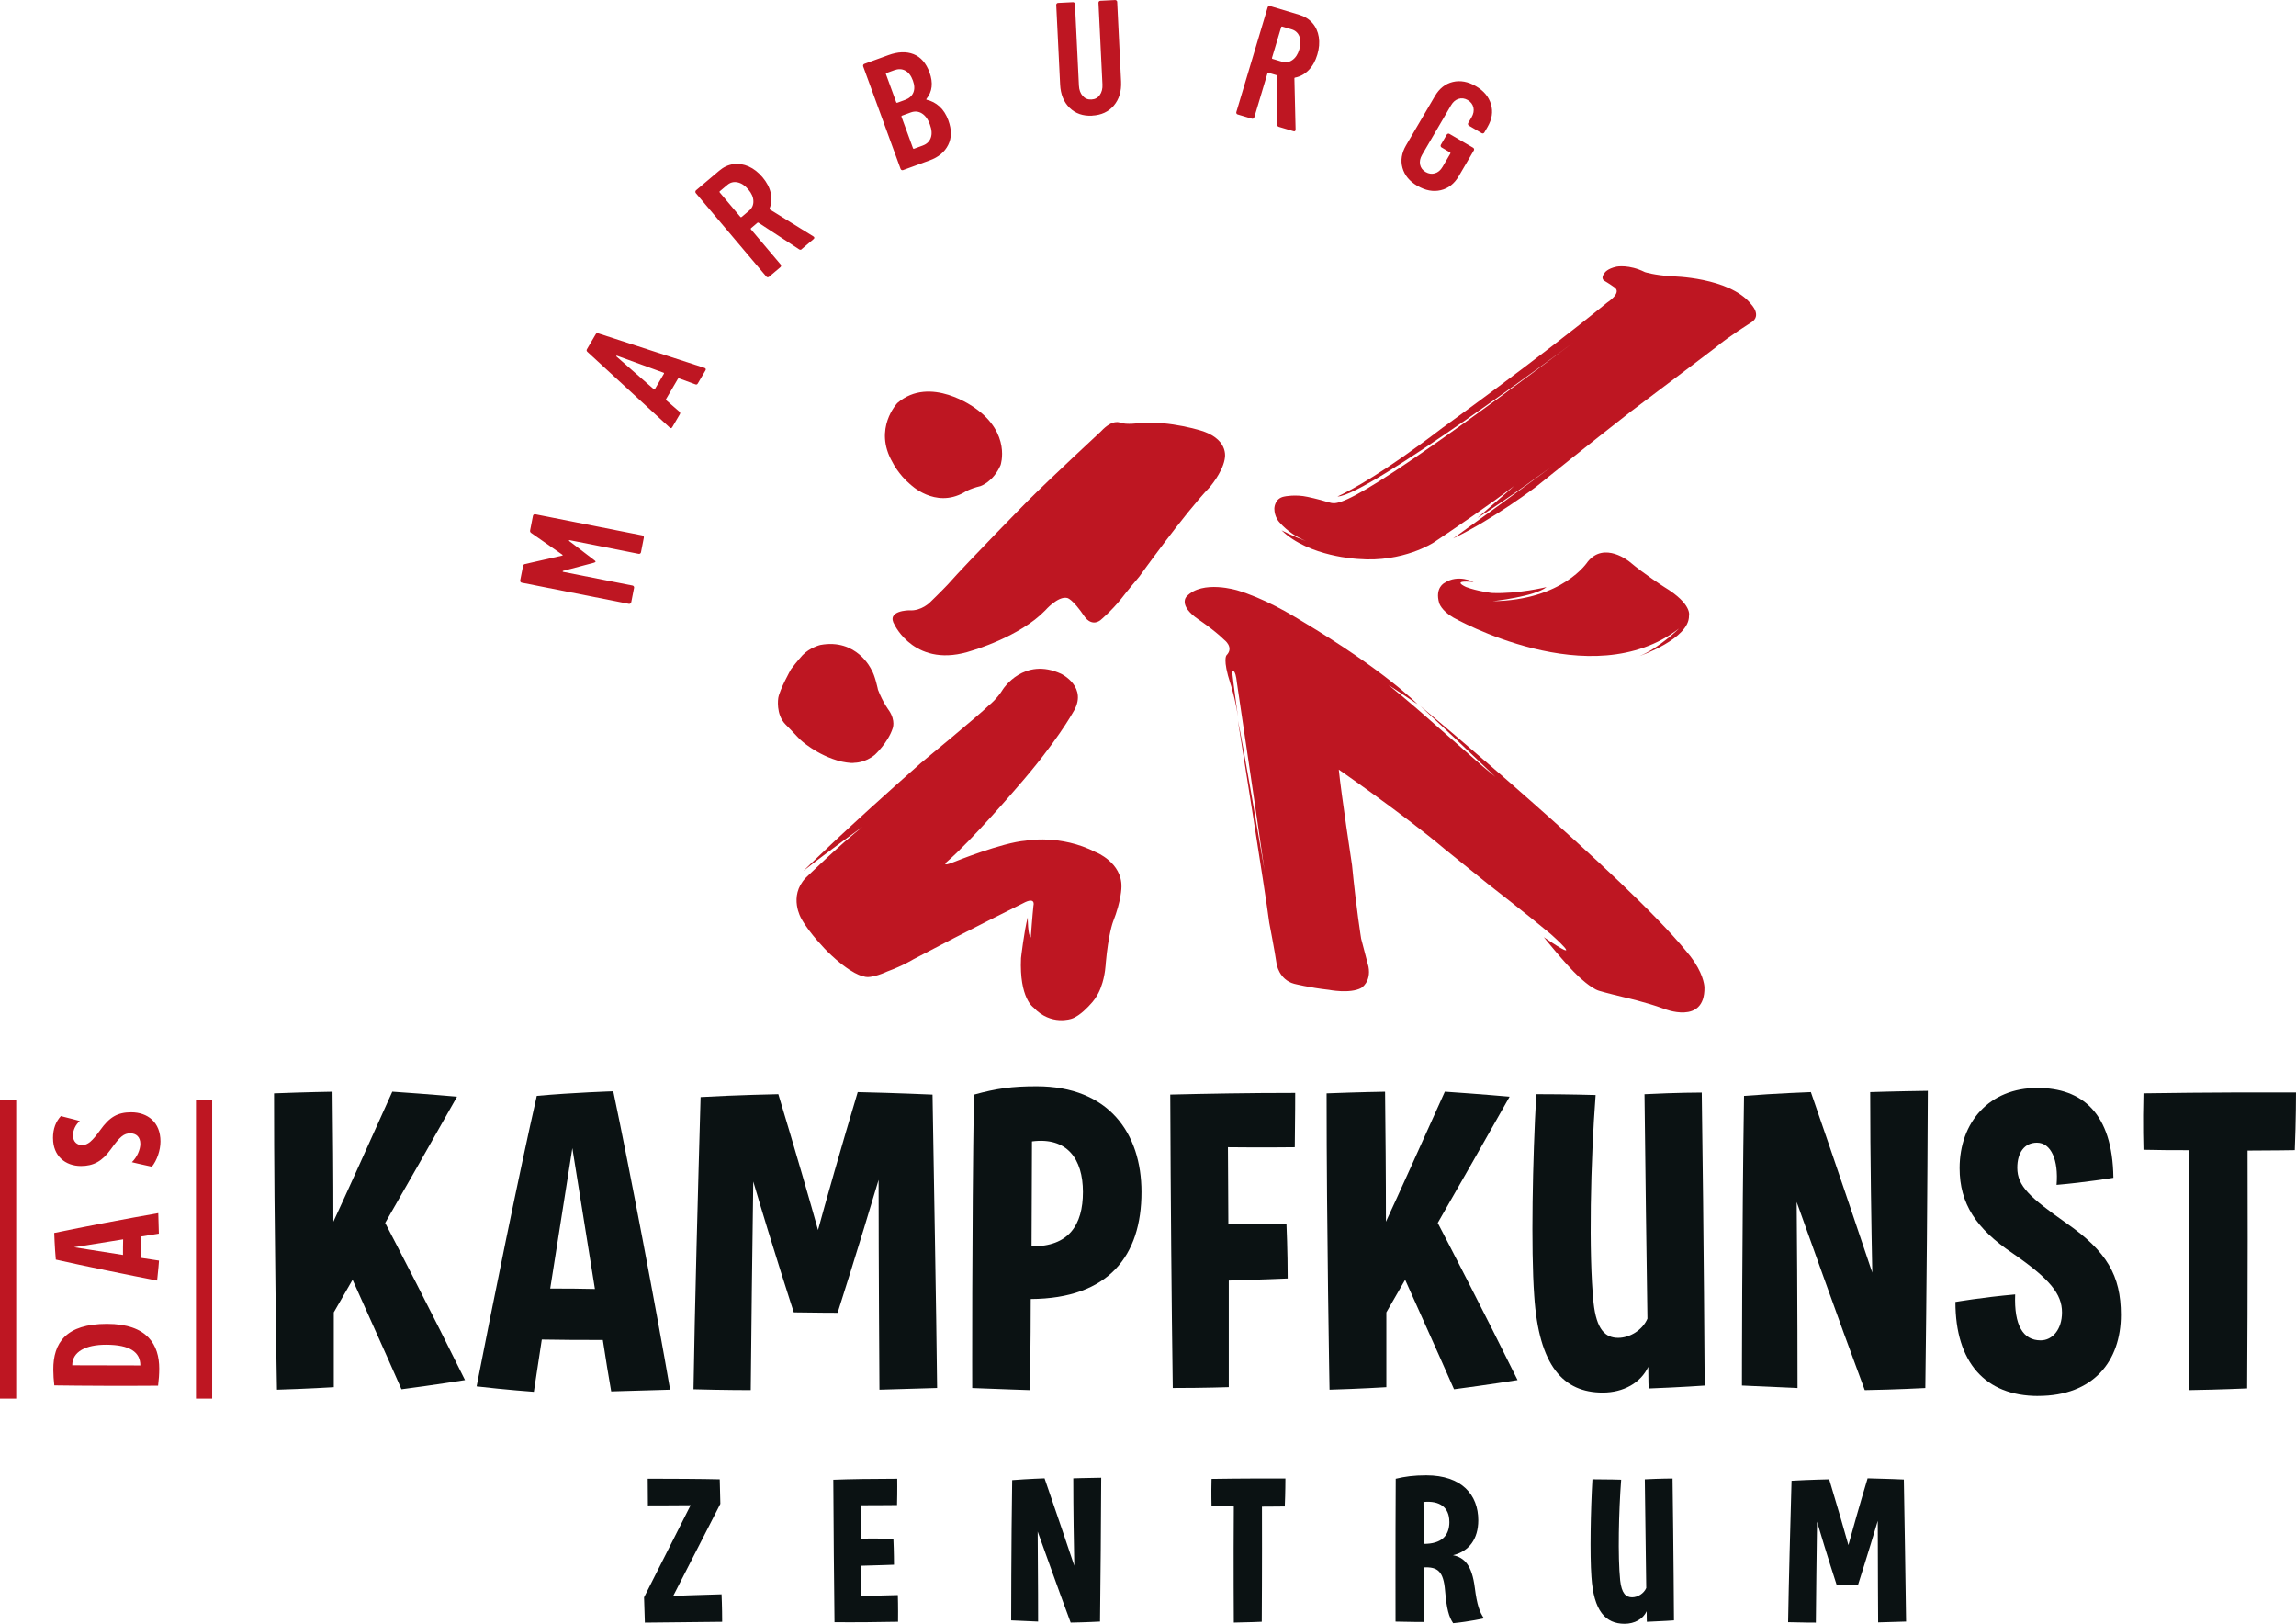
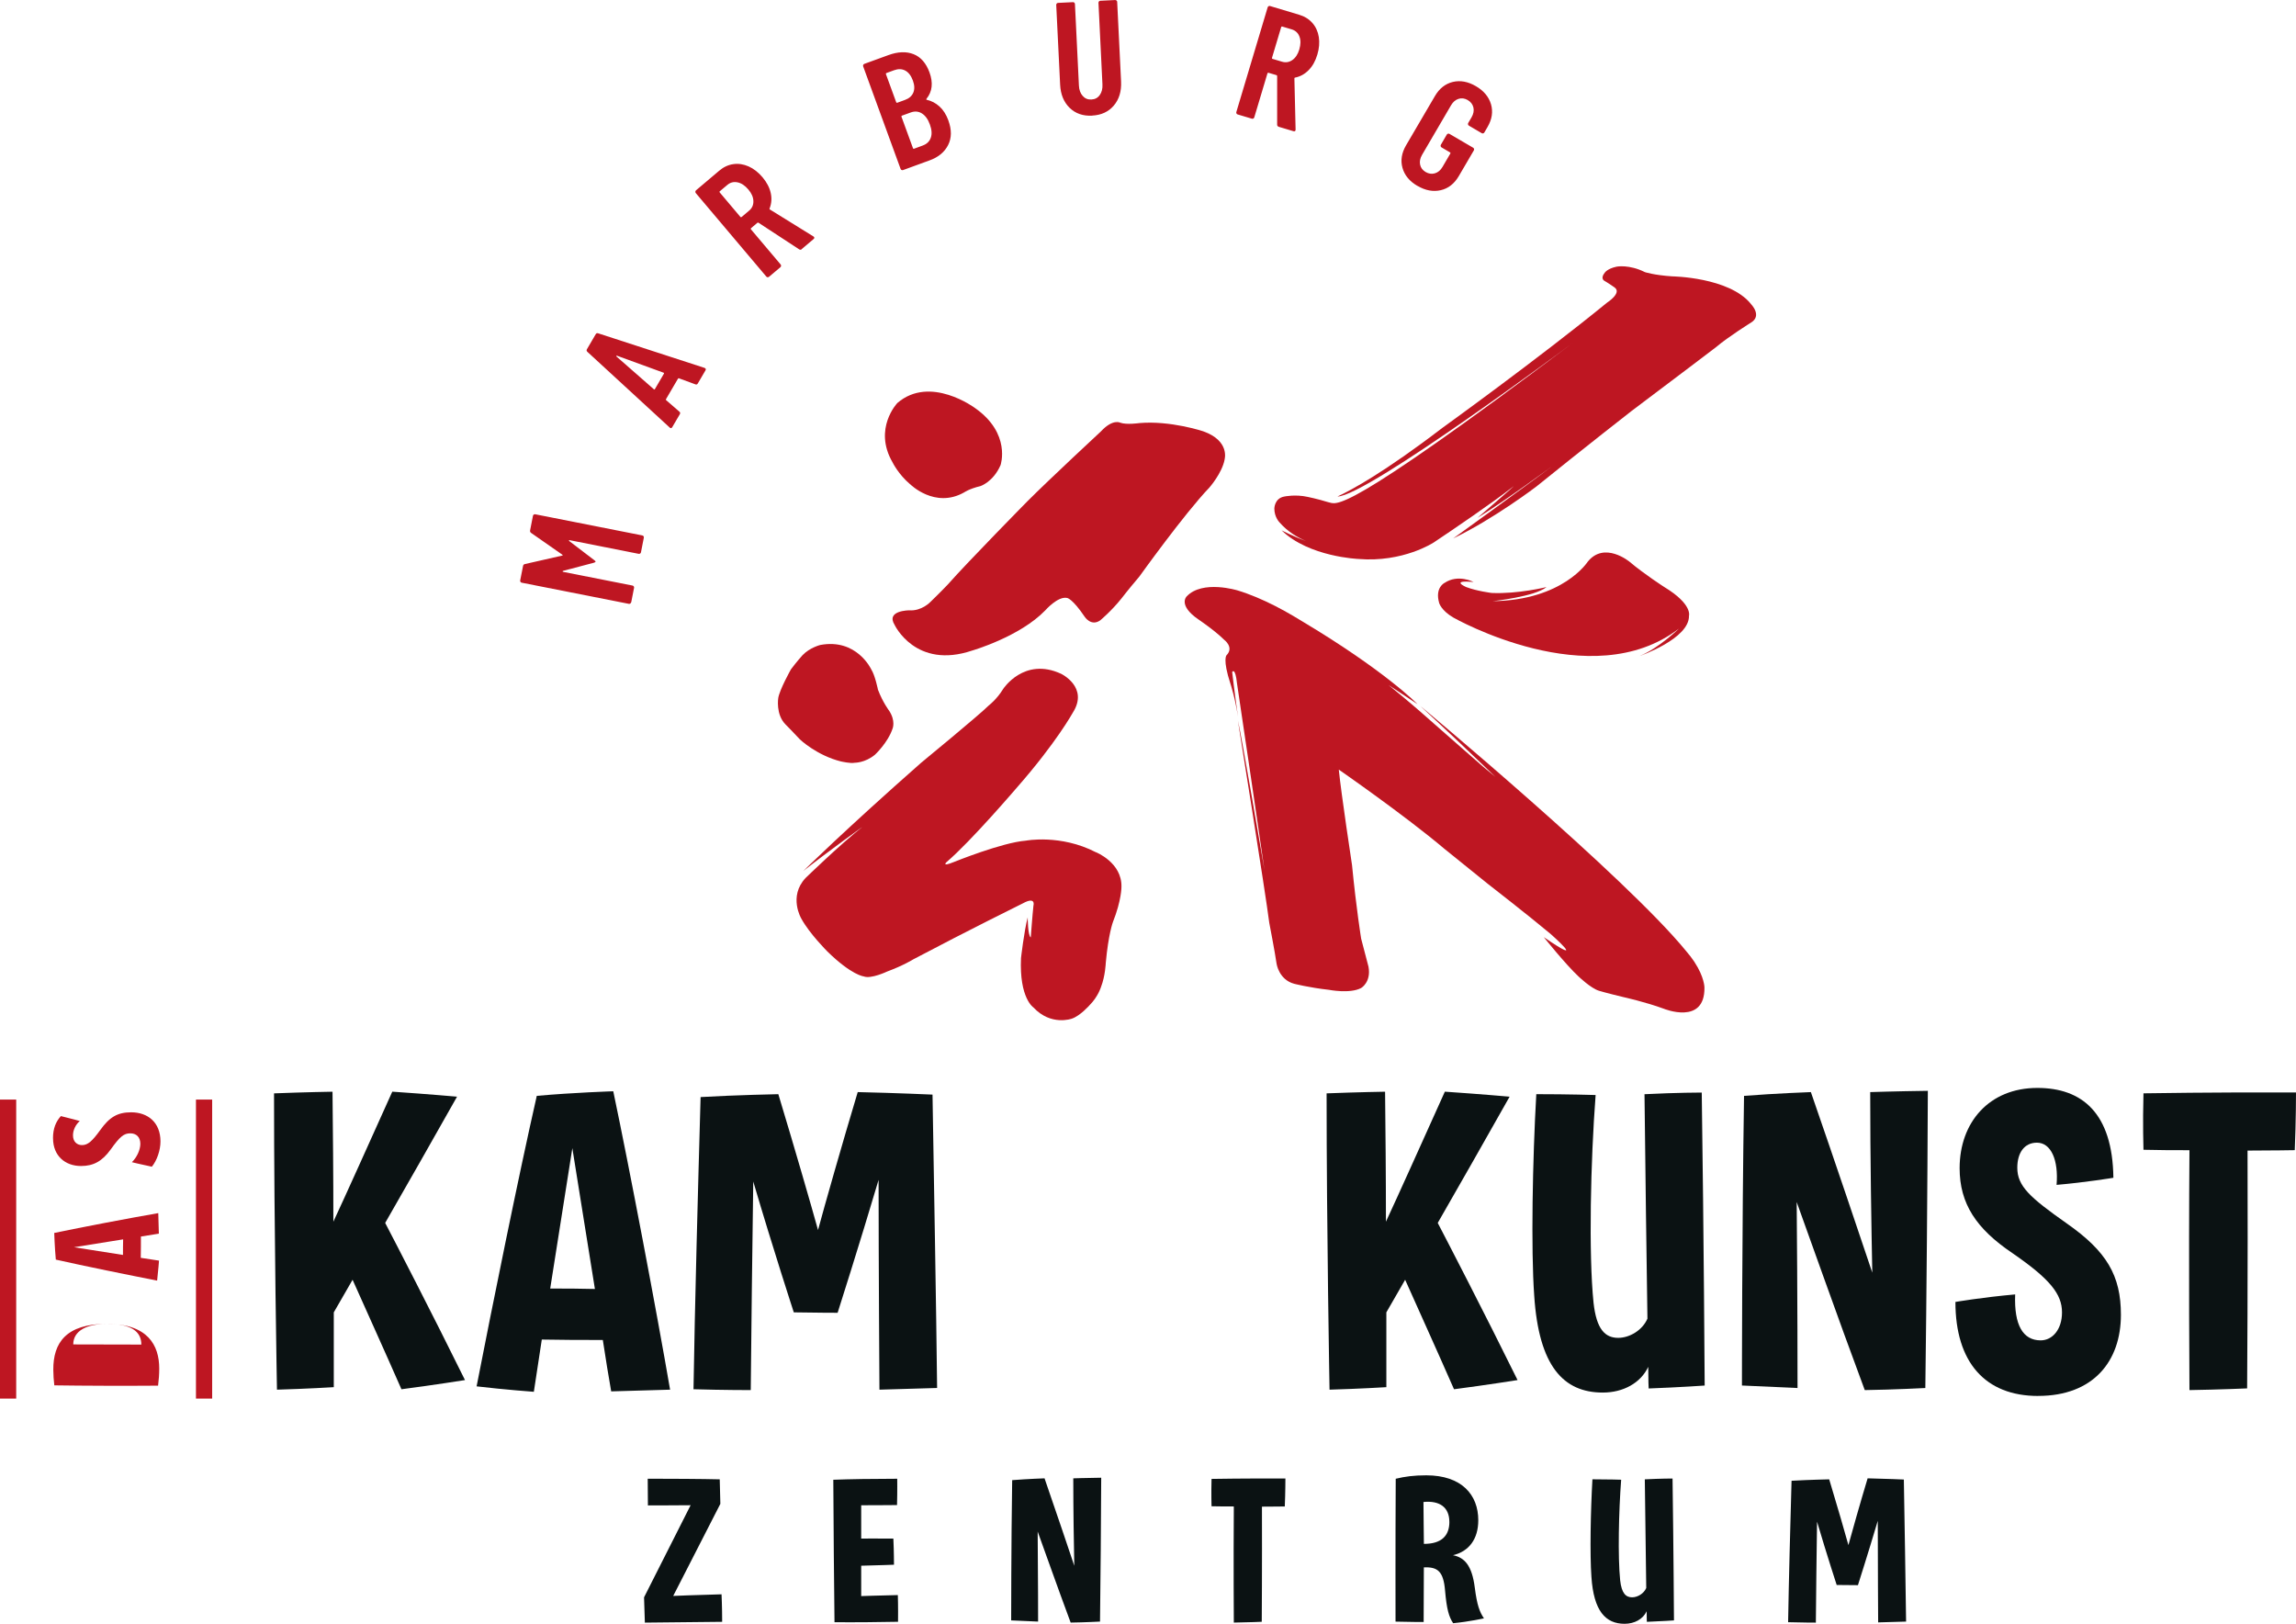
<svg xmlns="http://www.w3.org/2000/svg" id="Ebene_1" version="1.1" viewBox="0 0 595.2 420.87">
  <defs>
    <style>
      .st0 {
        fill: #be1622;
      }

      .st1 {
        fill: #0b1213;
      }
    </style>
  </defs>
  <g>
    <path class="st1" d="M101.69,282.95c9.53.65,16.79,1.3,16.79,1.3-6.5,11.48-13,22.97-18.63,32.72,2.6,4.98,12.03,23.18,20.69,40.73,0,0-8.13,1.3-16.47,2.38-4.66-10.62-9.53-21.33-12.67-28.38-2.27,3.9-3.9,6.82-4.87,8.45v19.39s-6.94.43-14.73.65c0,0-.76-41.6-.76-76.8,8.13-.32,15.16-.43,15.16-.43.11,9.96.22,21.66.22,33.69,3.14-6.72,9.32-20.48,15.27-33.69" />
    <path class="st1" d="M158.98,282.85c4.22,20.04,11.27,57.2,14.73,77.34-7.8.22-15.27.44-15.27.44-.65-3.68-1.41-8.34-2.17-13.32-5.31,0-10.62,0-15.82-.11-.76,5.09-1.52,9.86-2.06,13.54,0,0-7.47-.54-14.84-1.41,4.01-20.58,10.94-54.82,15.6-75.29,9.53-.87,19.82-1.19,19.82-1.19M142.63,333.98c3.79,0,7.69,0,11.59.11-2.06-13-4.33-26.86-5.85-36.5-1.51,9.64-3.68,23.29-5.74,36.4" />
    <path class="st1" d="M217.16,340.26s-5.31,0-11.38-.11c0,0-5.31-16.25-10.51-33.91-.22,15.6-.54,40.84-.65,54.06,0,0-7.26,0-14.84-.22.32-21.02,1.19-53.08,1.84-75.73,9.32-.54,20.15-.75,20.15-.75,4.33,14.3,8.67,29.35,10.29,35.21,1.63-6.07,6.28-22.42,10.29-35.75,9.96.22,19.39.65,19.39.65.32,20.15.98,55.9,1.19,76.04,0,0-7.04.22-14.95.44,0,0-.22-32.82-.22-54.38-4.98,16.79-10.62,34.45-10.62,34.45" />
-     <path class="st1" d="M252.03,359.76s-.11-40.94.44-76.04c5.95-1.63,9.86-2.17,16.25-2.17,18.74,0,27.19,12.24,27.19,27.41,0,16.46-8.45,27.62-28.71,27.73,0,11.38-.22,23.61-.22,23.61,0,0-7.04-.22-14.95-.54M267.52,295.84c0,9.75-.11,18.96-.11,27.19,9.64.11,13.32-5.52,13.32-14.08s-4.11-14.3-13.21-13.11" />
-     <path class="st1" d="M333.49,317.18s.32,7.26.32,14.19c0,0-7.47.32-15.27.54v27.62s-6.18.22-14.52.22c-.32-22.85-.54-48.42-.65-76.05,9.2-.22,20.26-.43,32.39-.43,0,0,0,6.28-.11,14.08,0,0-8.45.11-17.33,0,0,5.09.11,12.78.11,19.83,0,0,7.58-.11,15.06,0" />
    <path class="st1" d="M374.55,282.95c9.53.65,16.79,1.3,16.79,1.3-6.5,11.48-13,22.97-18.63,32.72,2.6,4.98,12.03,23.18,20.69,40.73,0,0-8.13,1.3-16.47,2.38-4.66-10.62-9.53-21.33-12.67-28.38-2.27,3.9-3.9,6.82-4.87,8.45v19.39s-6.94.43-14.73.65c0,0-.76-41.6-.76-76.8,8.13-.32,15.16-.43,15.16-.43.11,9.96.22,21.66.22,33.69,3.14-6.72,9.31-20.48,15.27-33.69" />
    <path class="st1" d="M427.3,354.23c-1.95,4.22-6.5,6.71-11.81,6.71-10.18,0-16.58-6.82-17.77-25.13-.86-11.91-.43-35.31.54-52.21,8.45,0,15.38.22,15.38.22-1.3,17.01-1.84,41.17-.54,53.84.76,6.94,3.03,9.1,6.39,9.1,2.93,0,6.28-1.95,7.58-4.98-.22-15.27-.54-37.7-.76-58.17,8.45-.43,14.84-.43,14.84-.43.54,37.37.76,75.94.76,75.94,0,0-6.07.44-14.52.76,0,0-.11-2.06-.11-5.63" />
    <path class="st1" d="M499.12,359.76s-8.12.43-15.71.54c-7.15-19.18-14.73-40.73-17.65-48.75.22,23.94.22,48.21.22,48.21,0,0-6.61-.32-14.41-.65,0,0,0-40.3.54-75.07,8.23-.65,17.33-.98,17.33-.98,6.5,18.74,12.89,37.8,15.92,46.8-.22-10.84-.54-30.01-.54-46.8,0,0,6.61-.22,14.94-.33-.11,26.11-.32,51.78-.65,77.02" />
    <path class="st1" d="M528.36,361.82c-13.76,0-21.45-8.77-21.45-24.37,0,0,6.93-1.19,15.49-1.95-.32,8.02,2.06,11.91,6.61,11.91,3.04,0,5.53-2.81,5.53-7.25,0-4.77-3.14-8.67-12.89-15.39-9.32-6.28-13.65-12.78-13.65-21.99,0-11.91,7.69-20.8,20.15-20.8,11.59,0,19.5,6.5,19.71,23.29,0,0-7.15,1.19-14.73,1.84.54-6.39-1.41-10.94-5.09-10.94-3.25,0-5.09,2.6-5.09,6.5,0,4.76,3.25,7.69,12.78,14.4,10.4,7.26,14.08,13.54,14.08,23.72,0,12.03-7.15,21.02-21.45,21.02" />
    <path class="st1" d="M555.66,298.01s-.22-6.71,0-14.63c0,0,19.07-.32,39.54-.22,0,0,0,7.47-.32,14.95,0,0-6.18.11-12.24.11.11,31.63-.11,61.64-.11,61.64,0,0-7.26.32-14.95.44,0,0-.22-31.85,0-62.18-3.79,0-8.01,0-11.91-.11" />
    <path class="st1" d="M166.96,414.01l12.07-23.87c-5.14.05-11.07.05-11.07.05-.05-3.67-.05-6.92-.05-6.92,5.77,0,14.43.05,18.67.16l.16,6.35-12.22,23.87s5.98-.26,12.53-.42c0,0,.16,3.36.16,7.13-5.41.05-14.64.16-20.04.21l-.21-6.55Z" />
    <path class="st1" d="M223.25,398.79s3.98-.05,8.34,0c.16,3.41.16,6.77.16,6.77,0,0-4.25.16-8.5.26v7.87s4.67-.16,9.5-.26c0,0,.1,3.15.05,6.92-4.61.11-12.17.16-16.47.11-.16-11.23-.21-23.39-.31-36.92,3.93-.16,10.49-.26,16.57-.26,0,0,.05,3.15-.05,6.82,0,0-4.77.05-9.29.05v8.65Z" />
    <path class="st1" d="M285.15,420.3s-3.93.21-7.6.26c-3.46-9.29-7.13-19.72-8.55-23.6.11,11.59.11,23.34.11,23.34,0,0-3.2-.16-6.98-.31,0,0,0-19.51.26-36.35,3.99-.32,8.39-.47,8.39-.47,3.15,9.07,6.24,18.31,7.71,22.66-.11-5.24-.26-14.53-.26-22.66,0,0,3.2-.11,7.24-.16-.05,12.64-.16,25.07-.31,37.29" />
    <path class="st1" d="M314.07,390.4s-.1-3.25,0-7.08c0,0,9.23-.16,19.15-.1,0,0,0,3.62-.16,7.24,0,0-2.99.05-5.92.05.05,15.32-.05,29.84-.05,29.84,0,0-3.51.16-7.24.21,0,0-.11-15.42,0-30.1-1.84,0-3.88,0-5.77-.05" />
    <path class="st1" d="M382.32,411.54c.58,4.56,1.26,6.29,2.37,7.92,0,0-3.68.84-7.98,1.26-1.1-1.63-1.68-3.62-2.1-8.44-.41-5.03-1.94-6.19-5.5-6.03,0,6.66-.05,14.16-.05,14.16,0,0-3.68,0-7.29-.1,0,0-.05-19.99.05-37.03,2.41-.58,4.67-.89,7.92-.89,9.23,0,13.48,5.09,13.48,11.64,0,4.88-2.41,8.08-6.56,9.07,2.94.58,4.93,2.57,5.66,8.44M375.72,394.44c0-3.72-2.47-5.56-6.71-5.14.05,3.83.05,7.5.11,10.86,4.51,0,6.61-2.05,6.61-5.72" />
    <path class="st1" d="M426.87,417.62c-.94,2.04-3.15,3.25-5.72,3.25-4.93,0-8.02-3.3-8.6-12.17-.42-5.77-.21-17.1.26-25.28,4.1,0,7.45.11,7.45.11-.63,8.23-.89,19.93-.26,26.07.37,3.36,1.47,4.41,3.09,4.41,1.42,0,3.04-.95,3.67-2.41-.1-7.4-.26-18.26-.37-28.17,4.09-.21,7.19-.21,7.19-.21.26,18.1.37,36.77.37,36.77,0,0-2.94.21-7.03.37,0,0-.05-1-.05-2.73" />
    <path class="st1" d="M481.64,410.86s-2.57,0-5.51-.05c0,0-2.57-7.87-5.09-16.41-.11,7.55-.26,19.77-.31,26.17,0,0-3.52,0-7.19-.11.16-10.17.58-25.7.89-36.66,4.52-.26,9.76-.37,9.76-.37,2.1,6.92,4.2,14.22,4.98,17.05.79-2.94,3.04-10.86,4.98-17.31,4.83.1,9.39.31,9.39.31.16,9.75.47,27.07.58,36.82,0,0-3.41.1-7.24.21,0,0-.1-15.89-.1-26.33-2.41,8.13-5.14,16.68-5.14,16.68" />
  </g>
-   <path class="st0" d="M27.72,343.13c10.58,0,13.56,5.52,13.56,11.6,0,1.4-.11,2.95-.3,4.42-8.39.07-19.5.03-26.9-.08-.15-1.28-.26-2.72-.26-4.04-.04-6.99,3.29-11.9,13.9-11.9M27.46,348.54c-5.18,0-8.73,1.78-8.73,5.33,4.99,0,12.13.04,17.65.04,0-3.44-2.68-5.37-8.92-5.37" />
+   <path class="st0" d="M27.72,343.13c10.58,0,13.56,5.52,13.56,11.6,0,1.4-.11,2.95-.3,4.42-8.39.07-19.5.03-26.9-.08-.15-1.28-.26-2.72-.26-4.04-.04-6.99,3.29-11.9,13.9-11.9c-5.18,0-8.73,1.78-8.73,5.33,4.99,0,12.13.04,17.65.04,0-3.44-2.68-5.37-8.92-5.37" />
  <path class="st0" d="M14.05,319.57c6.99-1.47,19.95-3.93,26.98-5.14.08,2.72.15,5.32.15,5.32-1.29.23-2.91.49-4.65.75,0,1.85,0,3.7-.04,5.52,1.78.26,3.44.53,4.73.72,0,0-.19,2.61-.49,5.18-7.18-1.4-19.12-3.82-26.26-5.44-.3-3.32-.41-6.91-.41-6.91M31.88,325.27c0-1.32,0-2.68.04-4.04-4.53.72-9.37,1.51-12.73,2.04,3.36.53,8.13,1.29,12.7,2" />
  <path class="st0" d="M13.74,295.02c0-2.53.75-4.31,2.04-5.74,2.53.6,4.91,1.28,4.91,1.28-1.09.91-1.77,2.38-1.77,3.71,0,1.74,1.13,2.53,2.34,2.53,1.55,0,2.68-1.09,4.69-3.85,2.42-3.4,4.49-4.65,8.05-4.65,4.27,0,7.6,2.57,7.6,7.56,0,2.27-.91,4.91-2.23,6.54-2.57-.53-5.18-1.17-5.18-1.17,1.33-1.29,2.19-3.25,2.19-4.76,0-1.77-1.06-2.72-2.61-2.72-1.66,0-2.68.84-5.06,4.16-2.23,3.1-4.5,4.31-7.71,4.31-4.12,0-7.25-2.65-7.25-7.18" />
  <rect class="st0" x="50.8" y="285" width="4.2" height="77.5" />
  <rect class="st0" y="285" width="4.2" height="77.5" />
  <path class="st0" d="M235.95,125.51s6.39,6.39,13.96,2.13c0,0,1.32-.95,4.26-1.65,0,0,3.31-1.07,5.21-5.44,0,0,2.82-8.19-6.65-14.81,0,0-11.58-8.62-20.1-1.29,0,0-6.34,6.63-1.25,15.39,0,0,1.49,3.08,4.56,5.68" />
  <path class="st0" d="M317.45,119.11s1.48-4.83-5.53-7.32c0,0-8.52-2.84-16.57-2.13,0,0-3.31.49-4.97-.11,0,0-1.9-1.05-4.97,2.25,0,0-13.26,12.31-18.94,17.99,0,0-15.39,15.62-20.83,21.77,0,0-2.02,2.12-4.49,4.5,0,0-2.25,2.37-5.44,2.13,0,0-6.15,0-3.79,3.79,0,0,5.44,11.6,20.12,6.63,0,0,12.31-3.55,18.94-10.42,0,0,3.29-3.77,5.68-3.2,0,0,1.35.17,4.52,4.86,0,0,1.66,2.6,4.03.94,0,0,2.91-2.41,5.5-5.66,0,0,1.56-2.05,4.65-5.7,0,0,11.74-16.38,18.16-23.07,0,0,3.27-3.72,3.94-7.24" />
  <path class="st0" d="M284.08,220.89c-9.16-4.73-18.15-3-18.15-3-6.15.47-18.61,5.52-18.61,5.52-3.48,1.42-1.9,0-1.9,0,6.31-5.37,18.31-19.41,18.31-19.41,10.1-11.52,14.36-19.25,14.36-19.25,4.26-6.63-3-10.1-3-10.1-9.63-4.47-15.05,3.94-15.05,3.94-1.63,2.68-3.72,4.26-3.72,4.26-2.47,2.48-17.52,14.84-17.52,14.84-19.89,17.52-30.53,28.04-30.53,28.04,6.63-5.21,15.39-11.48,15.39-11.48-5.84,4.58-14.84,13.33-14.84,13.33-4.49,4.8-1.1,10.5-1.1,10.5,2.09,3.86,6.75,8.52,6.75,8.52,6.32,6.19,9.43,6.47,9.43,6.47,1.88.75,6.08-1.26,6.08-1.26,4.25-1.57,6.78-3.16,6.78-3.16,14.04-7.42,28.4-14.51,28.4-14.51,3.48-1.9,2.74.63,2.74.63-.26,2.37-.69,8.2-.69,8.2-.79-.47-.79-5.21-.79-5.21-.95,3.63-1.74,10.57-1.74,10.57-.47,10.41,3.21,12.78,3.21,12.78,4.57,4.9,9.95,2.92,9.95,2.92,2.18-.71,4.63-3.51,4.63-3.51,2.2-2.19,2.96-4.74,2.96-4.74,1.1-2.84,1.22-6.16,1.22-6.16.68-7.54,1.86-10.64,1.86-10.64,2.25-5.68,2.21-9.11,2.21-9.11.16-6.31-6.63-8.99-6.63-8.99" />
  <g>
    <path class="st0" d="M218.12,197.38s2.49.56,3.4.32c0,0,2.72.06,5.3-2.09,0,0,3.35-3.1,4.57-6.78,0,0,.84-1.95-.89-4.61,0,0-1.64-2.14-2.9-5.45,0,0-.75-3.73-1.74-5.27,0,0-3.75-8.1-13.21-6.33,0,0-2.72.66-4.62,2.66,0,0-1.47,1.62-3,3.67,0,0-2.89,5.15-3.28,7.4,0,0-.71,4.26,1.89,6.87,0,0,2.32,2.34,3.7,3.85,0,0,4.35,4.19,10.78,5.77" />
    <path class="st0" d="M453.86,78.73c-5.65-6.9-20.35-7.1-20.35-7.1-4.73-.31-7.1-1.1-7.1-1.1-4.1-2.05-7.3-1.42-7.3-1.42-2.48.52-3.11,1.58-3.11,1.58-1.19,1.45-.16,2.05-.16,2.05,1.16.67,2.68,1.74,2.68,1.74,2.05,1.42-1.89,3.94-1.89,3.94-17.99,14.68-42.76,32.51-42.76,32.51-15.06,11.52-23.57,16.1-27.15,17.76h-.01.02c7.73-.11,61.07-39.88,61.07-39.88-61.07,45.91-61.14,41.75-63.49,41.35-2.78-.86-5.31-1.37-5.31-1.37-3.22-.71-6.02-.1-6.02-.1-2.63.44-2.63,3.13-2.63,3.13,0,2.2,1.3,3.53,1.3,3.53,2.21,2.53,4.8,4.01,6.92,4.88-3.35-1.2-6.35-2.78-6.35-2.78,7.1,6.92,19.94,7.43,19.94,7.43,11.57.96,19.5-4.27,19.5-4.27,4.73-3.16,15.15-10.21,20.54-14.44,1.71-1.34-9.18,8.05-9.18,8.05,7.42-4.58,19.25-13.33,19.25-13.33-5.99,4.58-25.56,18.67-25.56,18.67,10.73-5.18,21.57-13.46,21.57-13.46,13.1-10.57,24.66-19.57,24.66-19.57,10.73-8.05,21.93-16.57,21.93-16.57,3.16-2.68,8.99-6.31,8.99-6.31,3.1-1.83,0-4.89,0-4.89" />
  </g>
  <g>
    <path class="st0" d="M381.98,150.84s-3.99-2.11-7.5.24c0,0-2.57,1.21-1.39,5.24,0,0,.53,1.93,3.69,3.76,0,0,35.73,20.35,58.46,2.84,0,0-5.15,5.05-10.18,7.11,0,0,12.92-4.47,12.78-10.42,0,0,.98-2.99-6.39-7.45,0,0-5.23-3.36-8.99-6.54,0,0-6.54-5.45-10.89,0,0,0-6.37,9.96-24.62,10.2,0,0,10.89-1.16,13.96-3.66,0,0-7.36,1.83-14.2,1.53,0,0-3.79-.46-6.63-1.53,0,0-4.32-1.89,1.9-1.31" />
    <path class="st0" d="M439.27,249.34s-.02-.03-.03-.04c-.58-.87-1.28-1.8-2.13-2.78-15.64-19.18-68.93-63.55-68.93-63.55,7.06,6.53,13.55,12.67,19.48,18.39-1.1-.92-2.18-1.82-3.23-2.68,0,0-9.05-7.88-16.25-14.24,0,0-3.17-2.79-8.23-6.89,2.33,1.52,4.82,3.16,7.51,4.96,0,0-8.35-8.63-30.1-21.6-1.4-.86-2.87-1.73-4.41-2.58-3.1-1.71-6.45-3.31-9.78-4.52h-.01s0,0,0,0c-.77-.28-1.54-.54-2.31-.77,0,0-9.15-2.84-13.25,1.57,0,0-2.29,2.25,3.04,5.92,0,0,4.13,2.76,6.7,5.29,0,0,2.64,1.93.63,4,0,0-1.11.97,1.02,7.46,0,0,1.21,3.67,1.93,8.46,0,0-1.06-7.63-1.5-11.56,0,0,.79-1.42,1.26,3,0,0,5.52,37.08,7.1,48.28,0,0-6.07-35.66-6.87-38.65,0,0,7.18,44.81,8.13,52.39,0,0,1.46,7.53,1.89,10.57,0,0,.58,4.14,4.55,5.21,0,0,3.94,1.01,9.02,1.57,0,0,5.45,1.08,8.36-.47,0,0,2.64-1.52,1.9-5.52,0,0-1.42-5.37-1.9-7.26,0,0-1.26-7.73-2.37-19.09,0,0-2.8-18.42-3.43-24.74,0,0,17,11.77,27.41,20.56l11.17,9.01s10.91,8.48,16.33,13.03c0,0,10.18,8.98-1.77.83,0,0,5.67,7.08,8.99,10.17,0,0,3.23,3.11,5.33,3.73,0,0,1.94.59,6.34,1.64,0,0,5.68,1.26,10.42,3,0,0,10.73,4.42,10.57-5.52,0,0-.01-2.66-2.59-6.58h0Z" />
  </g>
  <path class="st0" d="M367.47,48.18c2.05,1.2,4.05,1.57,6.01,1.12,1.96-.45,3.52-1.67,4.68-3.64l3.91-6.68c.07-.12.09-.25.05-.38-.03-.13-.11-.24-.23-.31l-6.14-3.59c-.12-.07-.25-.09-.38-.05-.13.04-.24.11-.31.23l-1.54,2.64c-.07.12-.09.24-.05.38.03.13.11.24.23.31l2.2,1.29c.12.07.15.17.08.29l-2.03,3.47c-.51.87-1.16,1.42-1.97,1.66-.8.24-1.6.13-2.4-.33-.79-.47-1.28-1.1-1.44-1.92-.17-.81,0-1.65.5-2.52l7.52-12.86c.51-.87,1.16-1.42,1.95-1.67.79-.25,1.58-.14,2.38.32.79.47,1.28,1.11,1.47,1.93.18.82.02,1.66-.48,2.53l-.87,1.48c-.07.12-.09.25-.05.38.03.13.11.24.23.31l3.32,1.95c.12.07.25.09.38.05.13-.04.23-.11.3-.23l.82-1.41c1.17-2,1.47-3.96.91-5.9-.57-1.93-1.87-3.5-3.92-4.69-2.05-1.2-4.04-1.56-5.98-1.1-1.94.47-3.49,1.69-4.64,3.66l-7.49,12.78c-1.15,1.98-1.46,3.92-.92,5.84.54,1.92,1.83,3.48,3.88,4.67M332.4,6.88l2.45.73c.96.29,1.63.9,2,1.84.37.94.36,2.07-.03,3.38-.38,1.26-.98,2.17-1.81,2.74-.82.57-1.72.71-2.68.42l-2.45-.73c-.13-.04-.18-.12-.14-.26l2.39-7.98c.04-.13.12-.18.26-.14M331.44,32.85l3.85,1.15c.29.09.47.02.55-.23.02-.08.03-.15.02-.21l-.31-13.25c.01-.14.08-.21.19-.2,1.34-.27,2.51-.92,3.51-1.94,1.01-1.02,1.76-2.37,2.25-4.03.48-1.6.6-3.11.38-4.54-.23-1.42-.78-2.64-1.66-3.64-.88-1.01-2.03-1.72-3.44-2.14l-7.54-2.26c-.13-.04-.26-.03-.38.04-.12.07-.2.17-.24.3l-8.12,27.14c-.04.13-.03.26.04.38.06.12.16.2.3.24l3.69,1.1c.13.04.26.03.38-.04.12-.06.2-.16.24-.3l3.42-11.42c.04-.13.13-.18.26-.14l2.09.62c.08.03.13.1.16.22v12.58c-.01.29.12.48.39.56M283.12,29.96c2.37-.12,4.24-.98,5.62-2.6,1.37-1.62,2-3.69,1.88-6.23l-1.01-20.65c0-.13-.06-.25-.17-.34s-.22-.13-.36-.13l-3.84.19c-.14,0-.26.06-.35.16-.09.1-.13.23-.13.37l1.03,21.15c.06,1.12-.18,2.04-.7,2.76-.52.73-1.24,1.11-2.17,1.15-.92.05-1.67-.26-2.26-.94-.59-.67-.92-1.56-.97-2.67l-1.03-21.15c-.01-.14-.06-.25-.17-.35-.1-.09-.22-.13-.36-.12l-3.85.19c-.14,0-.25.06-.34.16-.1.1-.13.22-.13.36l1.01,20.65c.12,2.54.94,4.54,2.45,6.02,1.51,1.48,3.47,2.16,5.86,2.04M239.23,37.71l-2.28.84c-.13.05-.22,0-.27-.12l-2.99-8.18c-.05-.13,0-.22.12-.27l2.28-.83c1.05-.38,2.02-.3,2.9.25.89.56,1.58,1.51,2.07,2.88.49,1.34.57,2.48.23,3.43s-1.03,1.62-2.07,2M229.79,18.93l2-.73c1.07-.39,2.04-.36,2.89.1.85.46,1.51,1.32,1.97,2.58.44,1.2.48,2.24.11,3.12-.36.87-1.08,1.51-2.16,1.9l-2,.73c-.13.05-.22.01-.27-.12l-2.67-7.31c-.05-.13,0-.22.12-.26M245.86,31.23c-.56-1.52-1.32-2.73-2.3-3.62-.98-.89-2.1-1.48-3.36-1.76-.11-.05-.11-.13-.01-.26,1.49-1.85,1.75-4.13.77-6.82-.88-2.41-2.26-3.99-4.13-4.73s-4.06-.66-6.55.25l-6.21,2.26c-.13.05-.23.13-.29.26-.06.13-.06.25-.02.39l9.7,26.57c.05.13.13.23.26.29.12.06.25.06.38.02l6.92-2.53c2.26-.82,3.84-2.14,4.77-3.97.92-1.82.94-3.94.06-6.35M186.6,49.57l1.95-1.64c.77-.65,1.65-.87,2.64-.67.99.2,1.93.82,2.81,1.86.85,1,1.28,2,1.3,3.01.03,1-.34,1.83-1.11,2.47l-1.95,1.65c-.11.09-.2.08-.3-.02l-5.37-6.36c-.09-.11-.09-.2.02-.3M207.82,64.57l3.07-2.59c.24-.2.27-.39.11-.59-.05-.06-.11-.11-.17-.13l-11.26-6.97c-.11-.09-.13-.18-.06-.27.5-1.26.6-2.6.29-4-.31-1.4-1.02-2.76-2.13-4.08-1.08-1.28-2.28-2.21-3.59-2.8-1.32-.58-2.64-.79-3.96-.6-1.32.18-2.55.75-3.68,1.71l-6.01,5.08c-.1.09-.16.2-.17.34-.02.13.03.26.11.37l18.28,21.64c.09.11.2.17.34.18.13.01.26-.03.37-.12l2.94-2.48c.11-.09.17-.2.18-.34.02-.13-.03-.26-.11-.37l-7.7-9.11c-.09-.11-.08-.2.03-.3l1.66-1.41c.06-.05.16-.05.27,0l10.53,6.89c.24.16.47.15.68-.03M169.5,100.89l-9.68-8.48c-.06-.06-.07-.12-.04-.17.03-.05.09-.06.17-.04l12.07,4.4c.13.04.16.14.07.29l-2.3,3.93c-.09.15-.18.17-.29.08M180.9,99.38l1.97-3.36c.16-.26.12-.46-.09-.59l-.15-.08-27.54-8.95c-.3-.11-.52-.03-.67.24l-2.26,3.86c-.16.26-.11.5.12.7l21.31,19.6c.27.26.5.23.68-.09l1.95-3.32c.17-.29.13-.52-.12-.71l-3.41-2.96c-.1-.06-.1-.16-.02-.3l3.07-5.24c.09-.15.19-.18.31-.11l4.19,1.54c.28.13.51.05.67-.24M163.63,156.14l.74-3.78c.03-.13,0-.26-.08-.38-.08-.11-.18-.18-.32-.21l-17.95-3.54c-.11-.02-.16-.06-.17-.12,0-.06.04-.11.13-.15l7.96-2.1c.27-.09.42-.17.44-.26.02-.11-.08-.24-.31-.4l-6.49-4.95c-.07-.07-.1-.13-.09-.19.01-.05.08-.07.18-.05l17.9,3.54c.13.03.26,0,.38-.08.11-.08.18-.18.21-.32l.74-3.78c.03-.13,0-.26-.07-.38-.08-.11-.18-.18-.32-.21l-27.75-5.48c-.14-.03-.26,0-.38.07-.12.08-.19.19-.22.32l-.74,3.78c-.05.27.03.49.25.65l8.1,5.65c.15.11.13.19-.05.24l-9.65,2.19c-.27.06-.43.23-.48.5l-.74,3.74c-.03.13,0,.26.08.38.08.11.18.18.32.21l27.76,5.48c.13.03.26,0,.38-.08.11-.08.18-.18.21-.32" />
</svg>